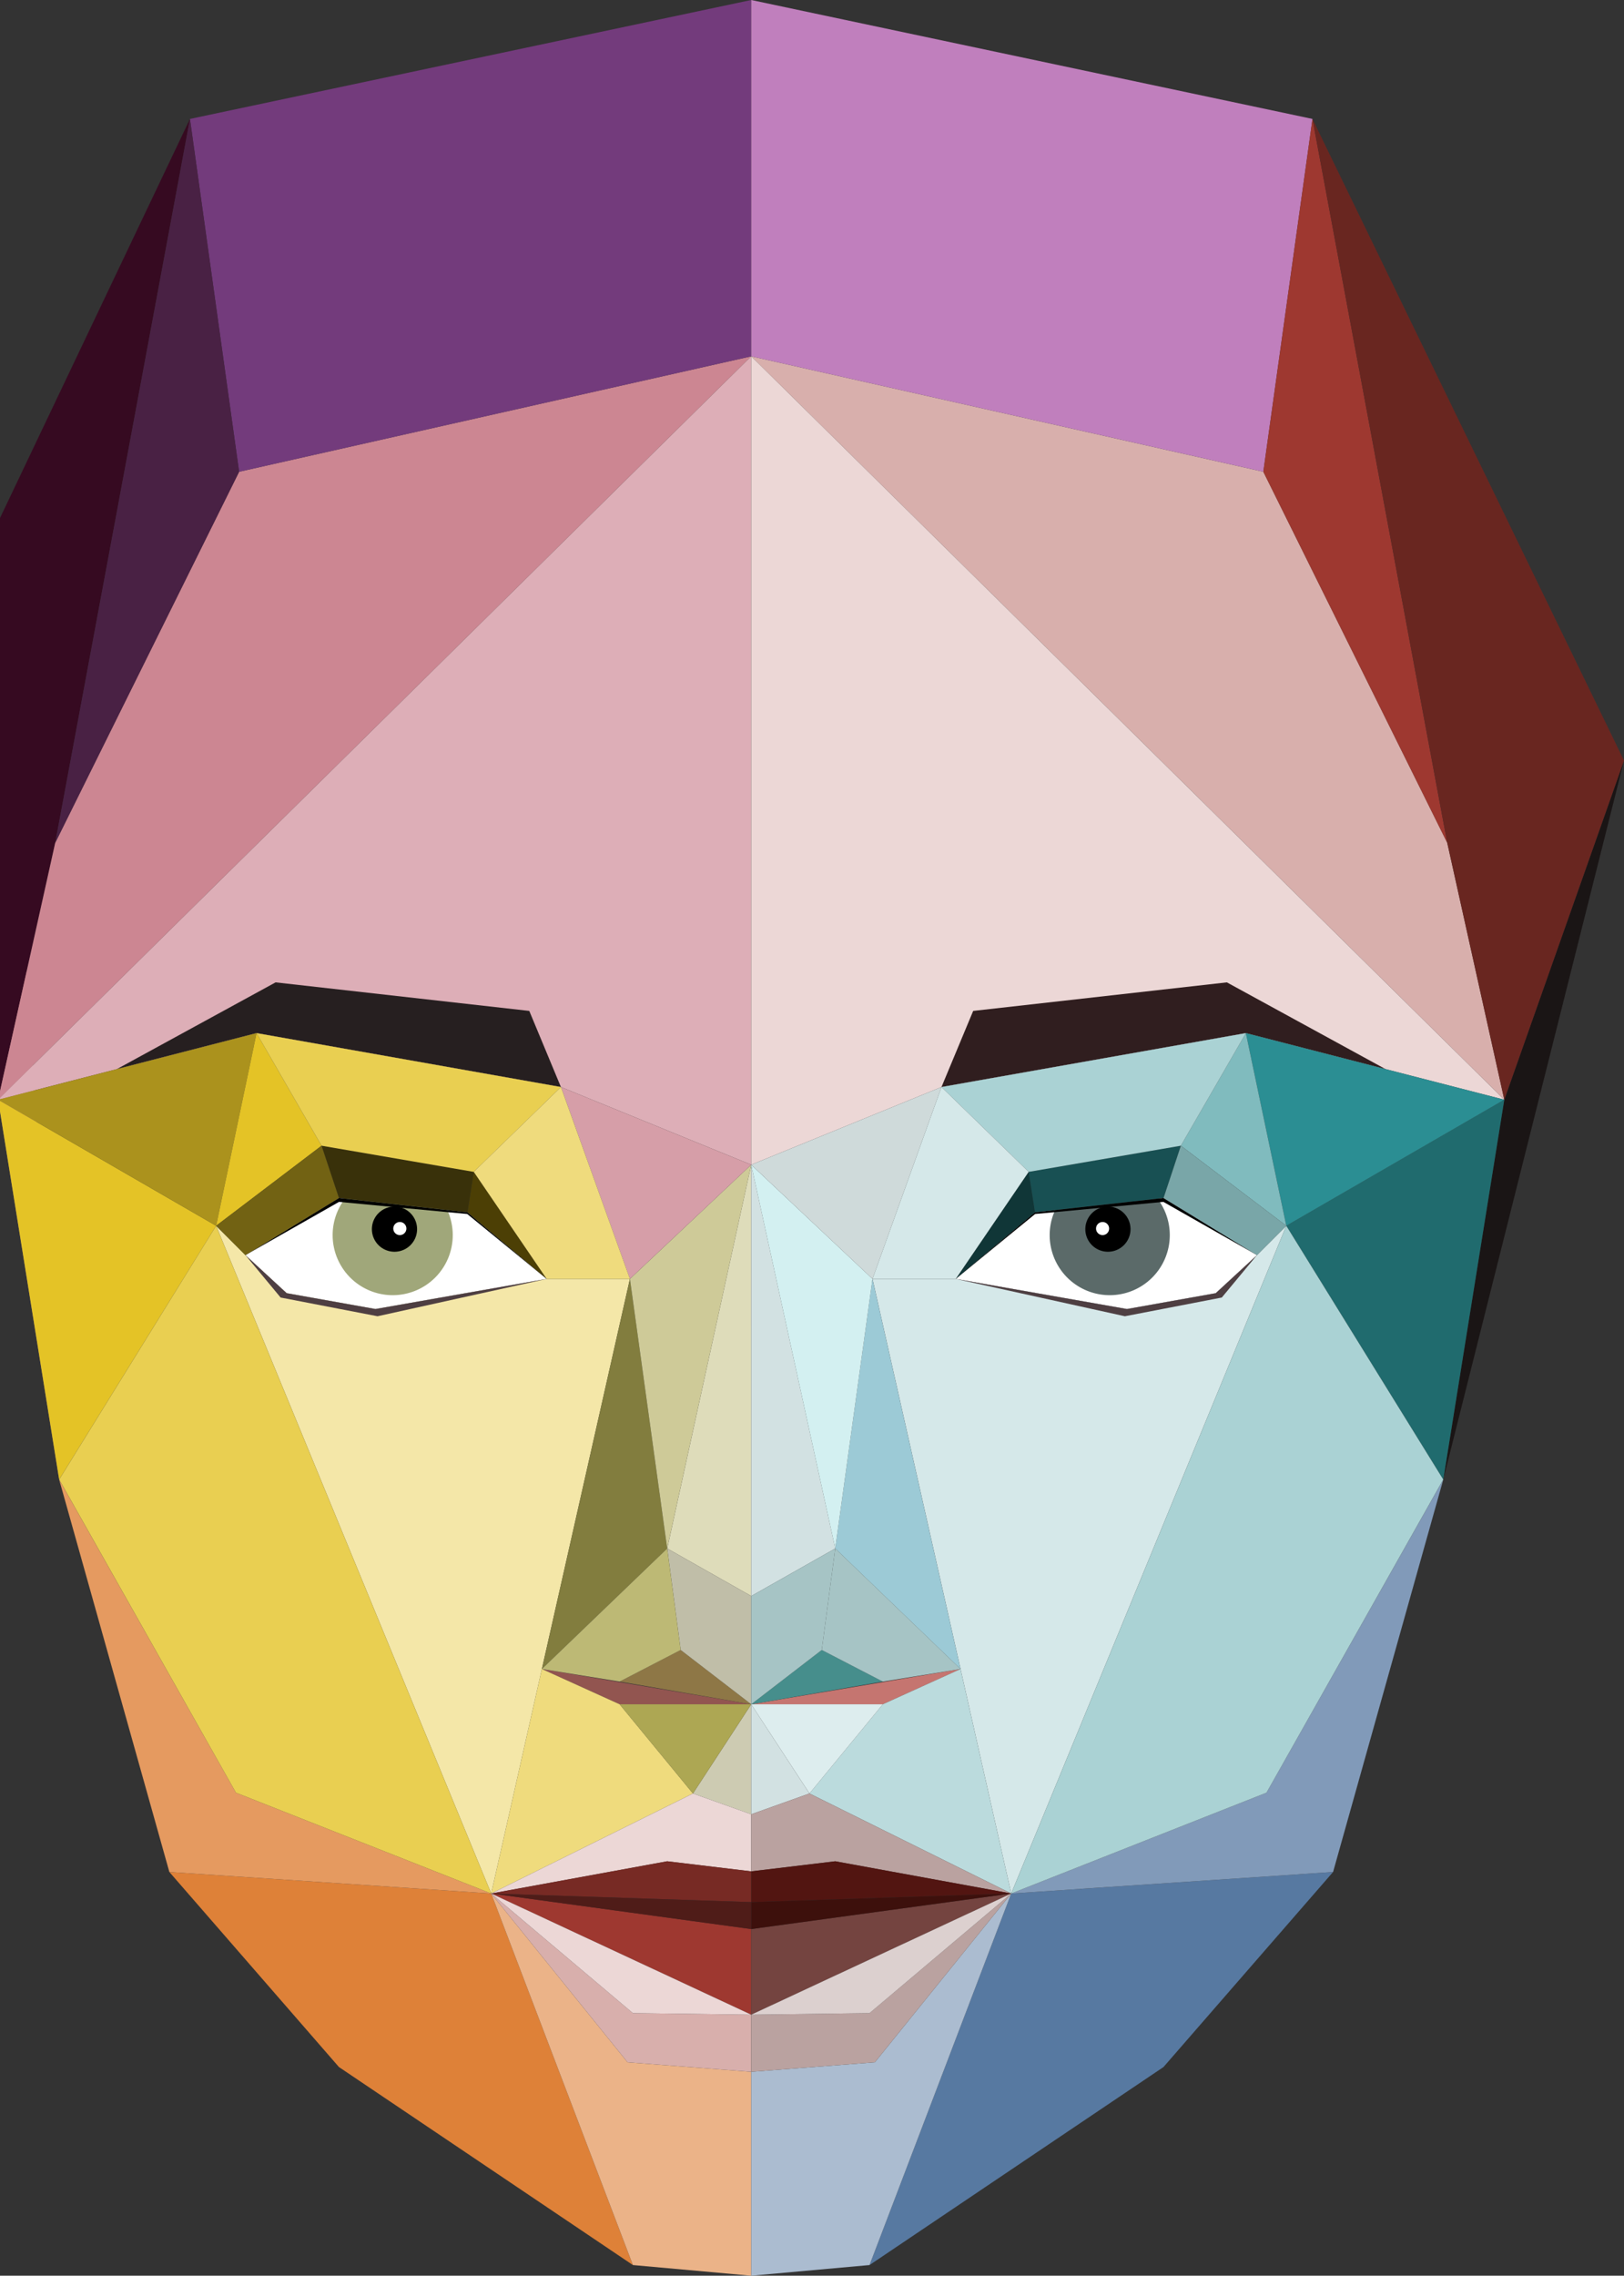
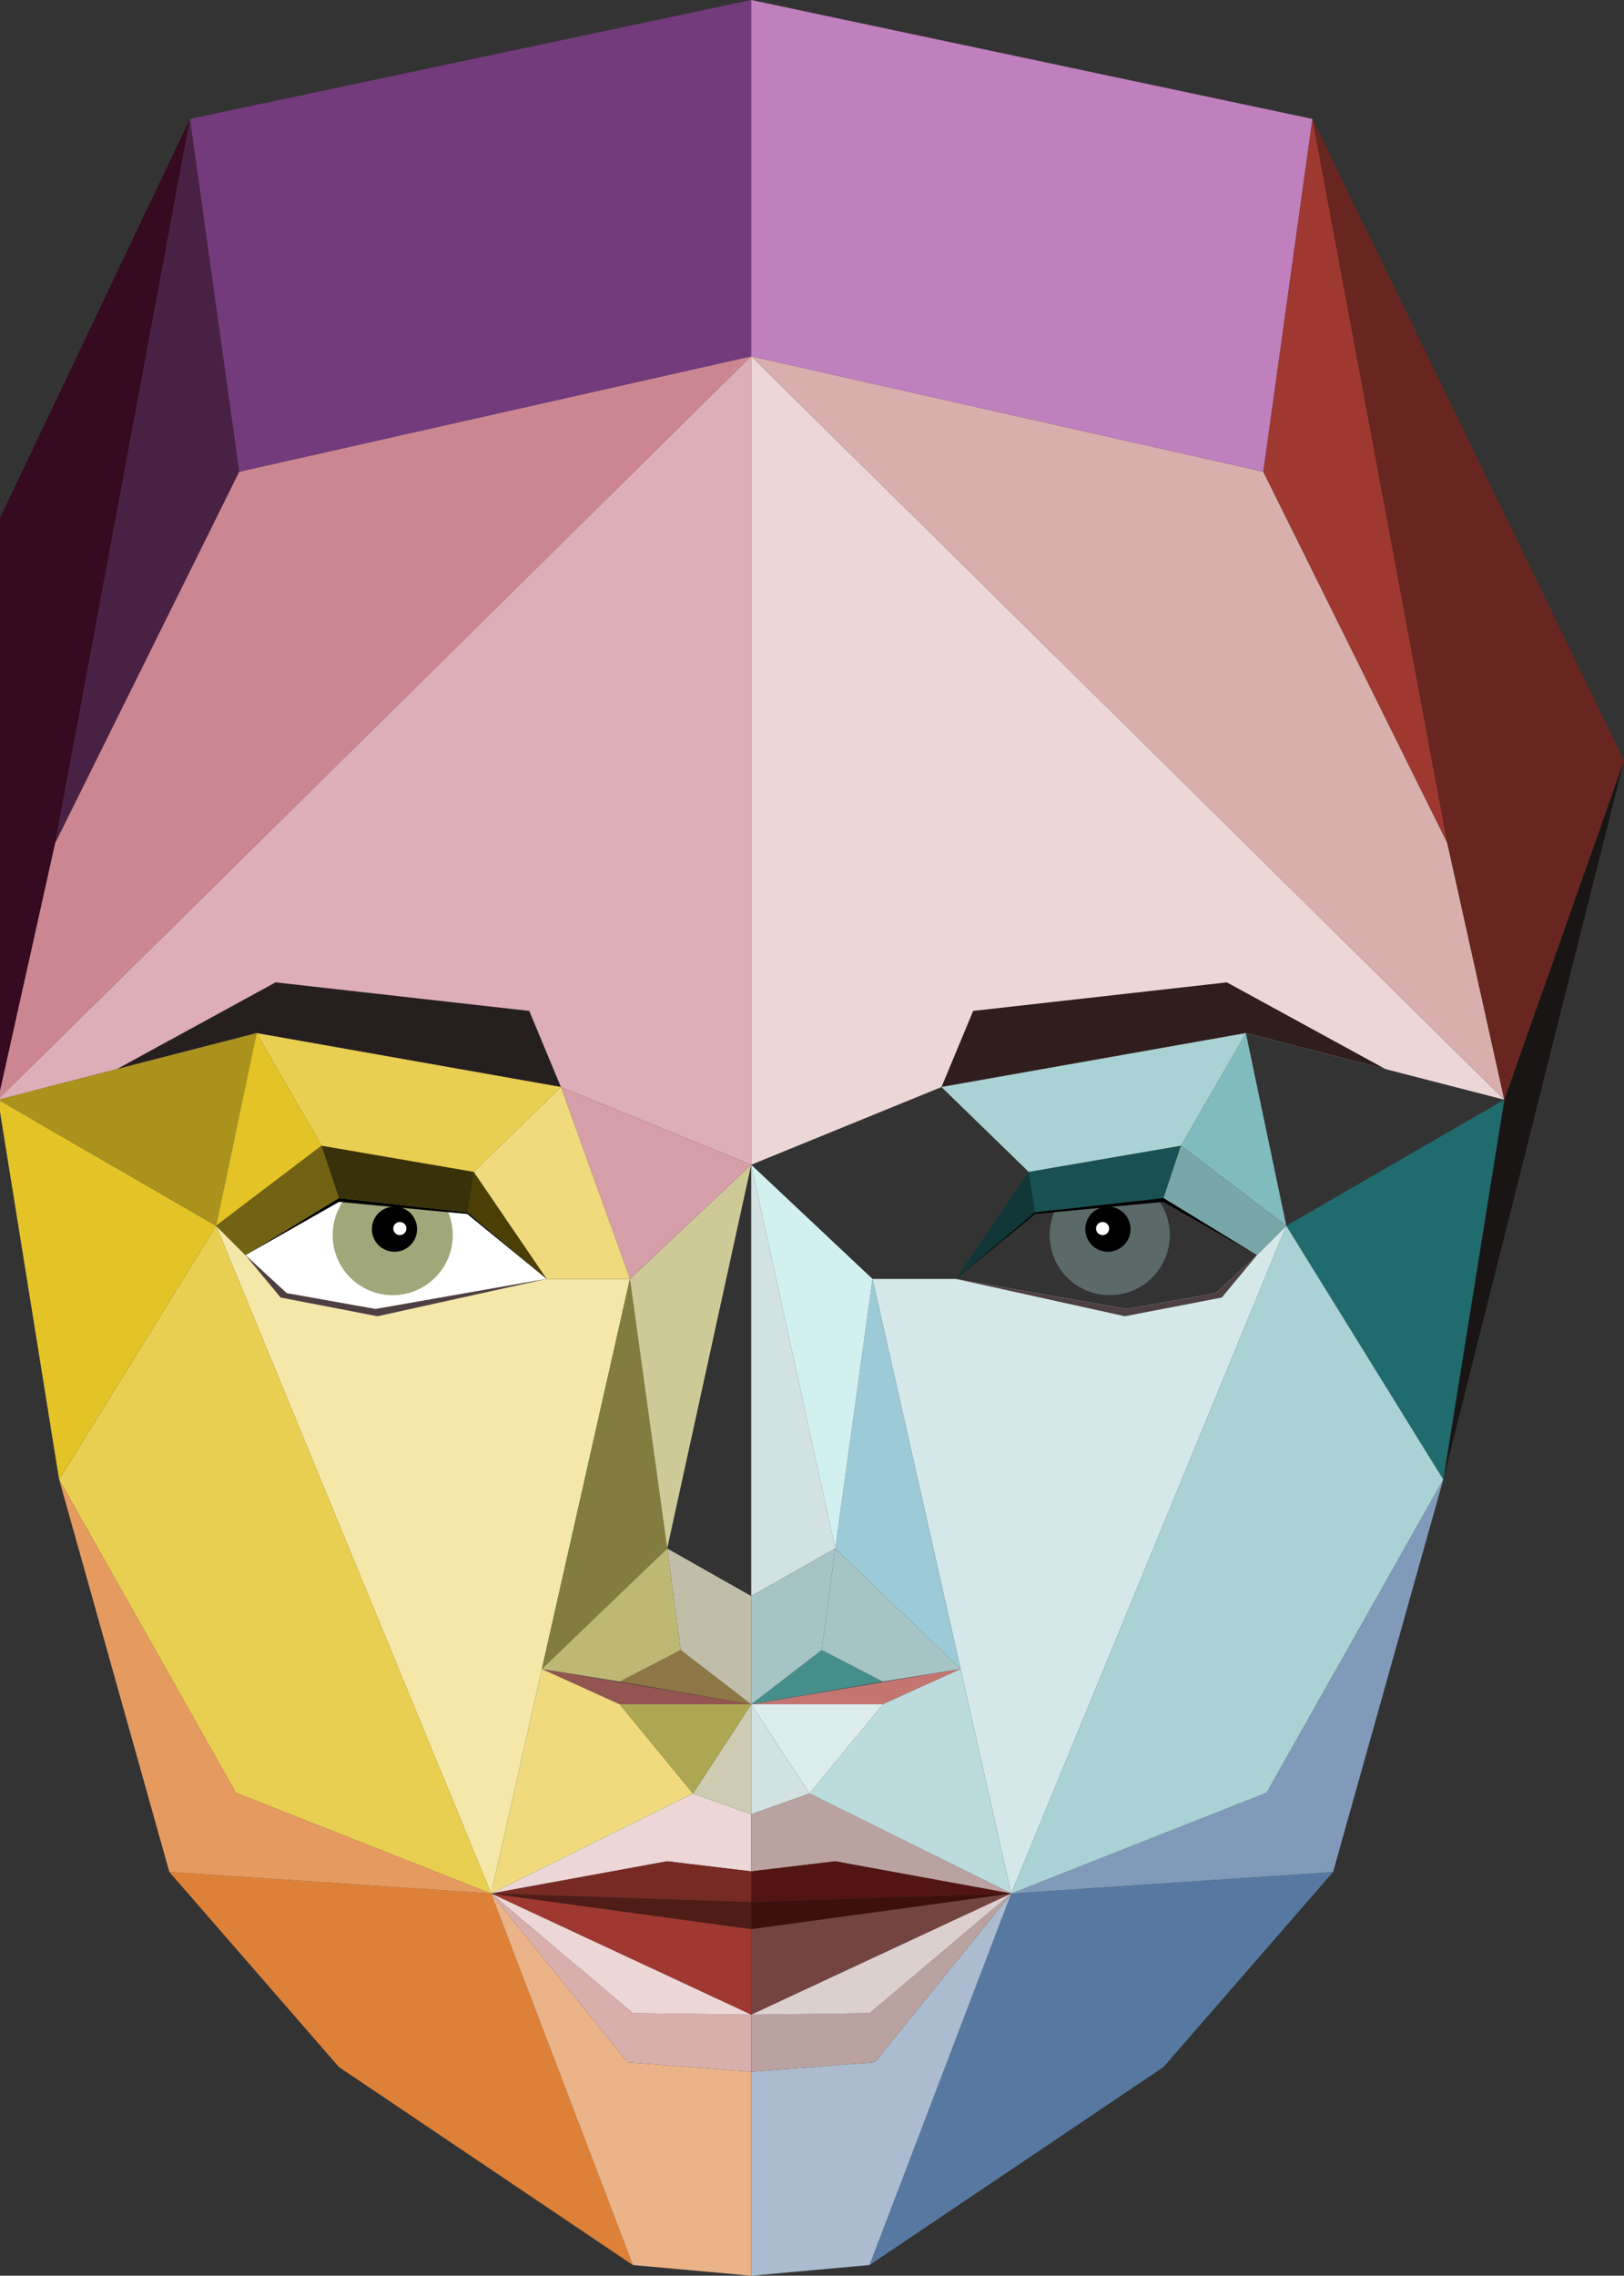
<svg xmlns="http://www.w3.org/2000/svg" xmlns:ns1="http://sodipodi.sourceforge.net/DTD/sodipodi-0.dtd" xmlns:ns2="http://www.inkscape.org/namespaces/inkscape" viewBox="206 0 234.305 328.266" version="1.1" id="svg188" ns1:docname="afeefa_color.svg" width="260.339" height="364.74" ns2:version="0.92.4 (5da689c313, 2019-01-14)" ns2:export-filename="/home/jes/Projects/kollektiv/src/kollektiv-slim4/plugins/Core/view/static/img/afeefa_color.png" ns2:export-xdpi="110.63" ns2:export-ydpi="110.63">
  <rect x="206" y="0" width="234.305" height="328.266" fill="#333333" stroke="none" />
  <ns1:namedview pagecolor="#ffffff" bordercolor="#666666" borderopacity="1" objecttolerance="10" gridtolerance="10" guidetolerance="10" ns2:pageopacity="0" ns2:pageshadow="2" ns2:window-width="1920" ns2:window-height="1033" id="namedview190" showgrid="false" fit-margin-top="0" fit-margin-left="-0.3" fit-margin-right="0" fit-margin-bottom="0" ns2:zoom="1.1652136" ns2:cx="150.38776" ns2:cy="240.36987" ns2:window-x="1920" ns2:window-y="23" ns2:window-maximized="1" ns2:current-layer="svg188" scale-x="0.9" />
  <defs id="defs7">
    <style id="style2">.a{clip-path:url(#b);}.b{fill:#966c6c;}.c{fill:#360a21;}.d{fill:#1a1515;}.e{fill:#f4e7a8;}.f{fill:#cc8692;}.g{fill:#fff;}.h{fill:#a0a77a;}.i{fill:#4c3f05;}.j{fill:#39310a;}.k{fill:#ddaeb7;}.l{fill:#261f20;}.m{fill:#4e3f42;}.n{fill:#de8138;}.o{fill:#e4c326;}.p{fill:#e59a60;}.q{fill:#ebb388;}.r{fill:#e9cf51;}.s{fill:#925550;}.t{fill:#efdb7d;}.u{fill:#cdcbb2;}.v{fill:#ada753;}.w{fill:#dedcba;}.x{fill:#d8afac;}.y{fill:#9e3830;}.z{fill:#ecd7d6;}.aa{fill:#772a24;}.ab{fill:#4f1c18;}.ac{fill:#ab921d;}.ad{fill:#827d3e;}.ae{fill:#ceca98;}.af{fill:#d69ea8;}.ag{fill:#726213;}.ah{fill:#8e7746;}.ai{fill:#c0bea8;}.aj{fill:#bdb975;}.ak{fill:#733b7c;}.al{fill:#492144;}.am{fill:#d5e8e9;}.an{fill:#5b6a69;}.ao{fill:#103637;}.ap{fill:#185053;}.aq{fill:#301e1f;}.ar{fill:#5779a1;}.as{fill:#206b6e;}.at{fill:#819ab9;}.au{fill:#abbcd0;}.av{fill:#aad2d4;}.aw{fill:#c57570;}.ax{fill:#bbdbdd;}.ay{fill:#d2e1e2;}.az{fill:#ddedee;}.ba{fill:#baa2a0;}.bb{fill:#744440;}.bc{fill:#dcd0cf;}.bd{fill:#521511;}.be{fill:#3d100c;}.bf{fill:#2b8e93;}.bg{fill:#80bbbe;}.bh{fill:#9ccad6;}.bi{fill:#d3f0f1;}.bj{fill:#cfdada;}.bk{fill:#79a6a8;}.bl{fill:#468e8c;}.bm{fill:#a6c4c5;}.bn{fill:#c07fbd;}.bo{fill:#692620;}.bp{fill:#333;}</style>
    <clipPath id="b">
      <rect x="206" width="400" height="400" id="rect4" y="0" />
    </clipPath>
  </defs>
  <path style="fill:#966c6c" ns2:connector-curvature="0" id="path9" d="M 214.537,213.416 205.73,75.292 v 83.34 z" class="b" />
  <path style="fill:#360a21" ns2:connector-curvature="0" id="path11" d="m 205.73,75.292 27.677,-58.136 -19.442,104.421 -8.235,37.056 z" class="c" />
  <path style="fill:#1a1515" ns2:connector-curvature="0" id="path13" d="m 414.229,213.416 26.076,-103.713 -17.272,48.929 z" class="d" />
  <path style="fill:#f4e7a8" ns2:connector-curvature="0" id="path15" d="m 284.873,184.48 h 12.01 l -20.014,88.656 -39.686,-96.319 4.229,4.233 5.949,5.489 12.809,2.287 z" class="e" />
  <path style="fill:#cc8692" ns2:connector-curvature="0" id="path17" d="m 314.384,51.396 -73.885,16.654 -26.534,53.526 -8.235,37.056 z" class="f" />
  <path style="fill:#ffffff" ns2:connector-curvature="0" id="path19" d="m 284.873,184.48 -11.435,-9.607 -18.538,-2.059 -13.488,8.236 5.949,5.49 12.809,2.287 z" class="g" />
  <path style="fill:#a0a77a" ns2:connector-curvature="0" id="path21" d="m 271.321,178.162 a 8.664,8.664 0 1 1 -8.663,-8.663 8.661,8.661 0 0 1 8.663,8.663" class="h" />
  <path ns2:connector-curvature="0" id="path23" d="m 266.175,177.303 a 3.26,3.26 0 1 1 -3.26,-3.26 3.261,3.261 0 0 1 3.26,3.26" />
  <path style="fill:#ffffff" ns2:connector-curvature="0" id="path25" d="m 264.631,177.217 a 0.944,0.944 0 1 1 -0.942,-0.944 0.943,0.943 0 0 1 0.942,0.944" class="g" />
  <path style="fill:#4c3f05" ns2:connector-curvature="0" id="path27" d="m 274.351,169.04 10.522,15.441 -11.435,-9.607 z" class="i" />
  <path style="fill:#39310a" ns2:connector-curvature="0" id="path29" d="m 273.437,174.869 -18.536,-2.059 -2.509,-7.541 21.96,3.772 z" class="j" />
  <path style="fill:#ddaeb7" ns2:connector-curvature="0" id="path31" d="m 314.384,51.396 v 116.615 l -27.454,-11.209 -43.917,-7.777 -37.283,9.607 z" class="k" />
  <path style="fill:#261f20" ns2:connector-curvature="0" id="path33" d="m 222.862,154.216 20.149,-5.191 43.917,7.778 -4.566,-10.98 -36.6,-4.118 z" class="l" />
  <path style="fill:#4e3f42" ns2:connector-curvature="0" id="path35" d="m 241.412,181.05 5.075,6.117 13.983,2.7 24.4,-5.388 -24.7,4.345 -12.808,-2.287 z" class="m" />
  <path ns2:connector-curvature="0" id="path37" d="m 241.412,181.05 13.5,-7.681 18.5,1.747 11.452,9.365 -11.436,-9.607 -18.537,-2.06 z" />
  <path style="fill:#de8138" ns2:connector-curvature="0" id="path39" d="m 230.434,270.03 24.467,28.136 42.41,28.564 -20.441,-53.595 z" class="n" />
  <path style="fill:#e4c326" ns2:connector-curvature="0" id="path41" d="m 205.73,158.632 8.806,54.784 22.645,-36.6 z" class="o" />
  <path style="fill:#e59a60" ns2:connector-curvature="0" id="path43" d="m 276.869,273.135 -46.435,-3.105 -15.9,-56.614 25.508,45.177 z" class="p" />
  <path style="fill:#ebb388" ns2:connector-curvature="0" id="path45" d="m 297.312,326.73 17.072,1.536 v -29.414 l -17.843,-1.372 -19.672,-24.344 z" class="q" />
  <path style="fill:#e9cf51" ns2:connector-curvature="0" id="path47" d="m 237.182,176.817 39.688,96.319 -36.829,-14.543 -25.5,-45.177 z" class="r" />
  <path style="fill:#925550" ns2:connector-curvature="0" id="path49" d="M 314.384,245.84 H 295.397 L 284.18,240.752 Z" class="s" />
  <path style="fill:#efdb7d" ns2:connector-curvature="0" id="path51" d="m 295.396,245.84 10.581,12.868 -29.108,14.428 7.31,-32.384 z" class="t" />
  <path style="fill:#cdcbb2" ns2:connector-curvature="0" id="path53" d="m 314.384,245.84 v 15.868 l -8.406,-3 z" class="u" />
  <path style="fill:#ada753" ns2:connector-curvature="0" id="path55" d="M 305.977,258.708 295.392,245.84 h 18.986 z" class="v" />
-   <path style="fill:#dedcba" ns2:connector-curvature="0" id="path57" d="m 314.384,168.011 -12.119,55.355 12.122,6.862 z" class="w" />
  <path style="fill:#d8afac" ns2:connector-curvature="0" id="path59" d="m 276.869,273.136 19.672,24.343 17.841,1.373 v -8.235 l -17.07,-0.227 z" class="x" />
  <path style="fill:#9e3830" ns2:connector-curvature="0" id="path61" d="m 314.384,290.617 v -12.352 l -37.513,-5.129 z" class="y" />
  <path style="fill:#ecd7d6" ns2:connector-curvature="0" id="path63" d="m 314.384,290.617 -37.513,-17.481 20.441,17.254 z" class="z" />
  <path style="fill:#ecd7d6" ns2:connector-curvature="0" id="path65" d="m 314.384,261.709 -8.406,-3 -29.107,14.427 25.391,-4.649 12.122,1.454 z" class="z" />
  <path style="fill:#772a24" ns2:connector-curvature="0" id="path67" d="m 314.384,274.373 -37.513,-1.24 25.391,-4.649 12.122,1.454 z" class="aa" />
  <path style="fill:#4f1c18" ns2:connector-curvature="0" id="path69" d="m 314.384,274.376 -37.513,-1.24 37.513,5.129 z" class="ab" />
  <path style="fill:#ab921d" ns2:connector-curvature="0" id="path71" d="m 243.016,149.025 -37.286,9.607 31.452,18.185 z" class="ac" />
  <path style="fill:#e4c326" ns2:connector-curvature="0" id="path73" d="m 237.182,176.817 15.21,-11.55 -9.377,-16.242 z" class="o" />
  <path style="fill:#e9cf51" ns2:connector-curvature="0" id="path75" d="m 252.393,165.267 21.959,3.774 12.582,-12.239 -43.919,-7.777 z" class="r" />
  <path style="fill:#827d3e" ns2:connector-curvature="0" id="path77" d="m 296.883,184.48 5.378,38.886 -18.081,17.387 z" class="ad" />
  <path style="fill:#ceca98" ns2:connector-curvature="0" id="path79" d="m 296.883,184.48 17.5,-16.469 -12.122,55.355 z" class="ae" />
  <path style="fill:#d69ea8" ns2:connector-curvature="0" id="path81" d="m 314.383,168.011 -27.451,-11.209 9.946,27.679 z" class="af" />
  <path style="fill:#efdb7d" ns2:connector-curvature="0" id="path83" d="m 284.873,184.48 h 12.01 l -9.95,-27.677 -12.582,12.237 z" class="t" />
  <path style="fill:#726213" ns2:connector-curvature="0" id="path85" d="m 254.901,172.814 -2.508,-7.545 -15.211,11.55 4.231,4.232 z" class="ag" />
  <path style="fill:#8e7746" ns2:connector-curvature="0" id="path87" d="m 314.384,245.841 -10.18,-7.837 -8.807,4.56 z" class="ah" />
  <path style="fill:#c0bea8" ns2:connector-curvature="0" id="path89" d="m 302.265,223.366 1.943,14.64 10.178,7.834 v -15.612 z" class="ai" />
  <path style="fill:#bdb975" ns2:connector-curvature="0" id="path91" d="m 302.262,223.366 1.943,14.64 -8.807,4.559 -11.218,-1.814 z" class="aj" />
  <path style="fill:#733b7c" ns2:connector-curvature="0" id="path93" d="M 314.384,51.4 240.499,68.051 233.407,17.156 314.384,0 Z" class="ak" />
  <path style="fill:#492144" ns2:connector-curvature="0" id="path95" d="M 233.407,17.156 213.966,121.577 240.499,68.051 Z" class="al" />
  <path style="fill:#d5e8e9" ns2:connector-curvature="0" id="path97" d="m 343.891,184.48 h -12.01 l 20.015,88.655 39.686,-96.319 -4.231,4.233 -5.949,5.489 -12.809,2.287 z" class="am" />
  <path style="fill:#d8afac" ns2:connector-curvature="0" id="path99" d="m 314.384,51.396 73.887,16.654 26.535,53.526 8.232,37.056 z" class="x" />
-   <path style="fill:#ffffff" ns2:connector-curvature="0" id="path101" d="m 343.891,184.48 11.436,-9.607 18.539,-2.059 13.485,8.236 -5.949,5.49 -12.809,2.287 z" class="g" />
  <path style="fill:#5b6a69" ns2:connector-curvature="0" id="path103" d="m 357.444,178.162 a 8.664,8.664 0 1 0 8.663,-8.663 8.662,8.662 0 0 0 -8.663,8.663" class="an" />
  <path ns2:connector-curvature="0" id="path105" d="m 362.587,177.303 a 3.26,3.26 0 1 0 3.261,-3.26 3.262,3.262 0 0 0 -3.261,3.26" />
  <path style="fill:#ffffff" ns2:connector-curvature="0" id="path107" d="m 364.134,177.217 a 0.944,0.944 0 1 0 0.944,-0.944 0.944,0.944 0 0 0 -0.944,0.944" class="g" />
  <path style="fill:#103637" ns2:connector-curvature="0" id="path109" d="m 354.415,169.04 -10.521,15.441 11.438,-9.606 z" class="ao" />
  <path style="fill:#185053" ns2:connector-curvature="0" id="path111" d="m 355.328,174.869 18.538,-2.059 2.507,-7.547 -21.96,3.772 z" class="ap" />
  <path style="fill:#ecd7d6" ns2:connector-curvature="0" id="path113" d="m 314.384,51.396 v 116.615 l 27.449,-11.209 43.917,-7.777 37.284,9.607 z" class="z" />
  <path style="fill:#301e1f" ns2:connector-curvature="0" id="path115" d="m 405.896,154.216 -20.146,-5.191 -43.917,7.778 4.573,-10.98 36.6,-4.118 z" class="aq" />
  <path style="fill:#4e3f42" ns2:connector-curvature="0" id="path117" d="m 387.352,181.05 -5.076,6.117 -13.982,2.7 -24.4,-5.388 24.7,4.345 12.808,-2.287 z" class="m" />
  <path ns2:connector-curvature="0" id="path119" d="m 387.352,181.05 -13.5,-7.681 -18.507,1.747 -11.451,9.365 11.435,-9.607 18.539,-2.06 z" />
  <path style="fill:#5779a1" ns2:connector-curvature="0" id="path121" d="m 398.332,270.03 -24.467,28.136 -42.412,28.564 20.443,-53.594 z" class="ar" />
  <path style="fill:#206b6e" ns2:connector-curvature="0" id="path123" d="m 423.033,158.632 -8.8,54.784 -22.646,-36.6 z" class="as" />
  <path style="fill:#819ab9" ns2:connector-curvature="0" id="path125" d="m 351.896,273.135 46.436,-3.105 15.9,-56.614 -25.508,45.177 z" class="at" />
  <path style="fill:#abbcd0" ns2:connector-curvature="0" id="path127" d="m 331.453,326.73 -17.07,1.536 v -29.414 l 17.843,-1.372 19.67,-24.344 z" class="au" />
  <path style="fill:#aad2d4" ns2:connector-curvature="0" id="path129" d="m 391.582,176.817 -39.686,96.319 36.829,-14.543 25.5,-45.177 z" class="av" />
  <path style="fill:#c57570" ns2:connector-curvature="0" id="path131" d="m 314.384,245.84 h 18.987 l 11.218,-5.088 z" class="aw" />
  <path style="fill:#bbdbdd" ns2:connector-curvature="0" id="path133" d="m 333.368,245.84 -10.58,12.868 29.108,14.428 -7.313,-32.384 z" class="ax" />
  <path style="fill:#d2e1e2" ns2:connector-curvature="0" id="path135" d="m 314.384,245.84 v 15.868 l 8.4,-3 z" class="ay" />
  <path style="fill:#ddedee" ns2:connector-curvature="0" id="path137" d="m 322.789,258.708 10.58,-12.868 h -18.985 z" class="az" />
  <path style="fill:#d2e1e2" ns2:connector-curvature="0" id="path139" d="m 314.384,168.011 12.122,55.355 -12.122,6.862 z" class="ay" />
  <path style="fill:#baa2a0" ns2:connector-curvature="0" id="path141" d="m 351.896,273.136 -19.671,24.343 -17.841,1.373 v -8.235 l 17.069,-0.229 z" class="ba" />
  <path style="fill:#744440" ns2:connector-curvature="0" id="path143" d="m 314.384,290.617 v -12.352 l 37.512,-5.129 z" class="bb" />
  <path style="fill:#dcd0cf" ns2:connector-curvature="0" id="path145" d="m 314.384,290.617 37.512,-17.481 -20.442,17.254 z" class="bc" />
  <path style="fill:#baa2a0" ns2:connector-curvature="0" id="path147" d="m 314.384,261.709 8.4,-3 29.108,14.428 -25.39,-4.649 -12.122,1.454 z" class="ba" />
  <path style="fill:#521511" ns2:connector-curvature="0" id="path149" d="m 314.384,274.373 37.512,-1.24 -25.39,-4.649 -12.122,1.454 z" class="bd" />
  <path style="fill:#3d100c" ns2:connector-curvature="0" id="path151" d="m 314.384,274.376 37.512,-1.24 -37.512,5.129 z" class="be" />
-   <path style="fill:#2b8e93" ns2:connector-curvature="0" id="path153" d="m 385.751,149.025 37.283,9.607 -31.451,18.185 z" class="bf" />
  <path style="fill:#80bbbe" ns2:connector-curvature="0" id="path155" d="m 391.582,176.817 -15.21,-11.55 9.378,-16.242 z" class="bg" />
  <path style="fill:#aad2d4" ns2:connector-curvature="0" id="path157" d="m 376.372,165.267 -21.959,3.774 -12.581,-12.239 43.919,-7.777 z" class="av" />
  <path style="fill:#9ccad6" ns2:connector-curvature="0" id="path159" d="m 331.877,184.48 -5.376,38.886 18.08,17.386 z" class="bh" />
  <path style="fill:#d3f0f1" ns2:connector-curvature="0" id="path161" d="m 331.881,184.48 -17.5,-16.469 12.123,55.355 z" class="bi" />
-   <path style="fill:#cfdada" ns2:connector-curvature="0" id="path163" d="m 314.384,168.011 27.449,-11.209 -9.951,27.679 z" class="bj" />
-   <path style="fill:#d5e8e9" ns2:connector-curvature="0" id="path165" d="m 343.891,184.48 h -12.01 l 9.951,-27.677 12.58,12.237 z" class="am" />
  <path style="fill:#79a6a8" ns2:connector-curvature="0" id="path167" d="m 373.871,172.814 2.5,-7.545 15.212,11.55 -4.232,4.232 z" class="bk" />
  <path style="fill:#468e8c" ns2:connector-curvature="0" id="path169" d="m 314.384,245.841 10.179,-7.837 8.806,4.56 z" class="bl" />
  <path style="fill:#a6c4c5" ns2:connector-curvature="0" id="path171" d="m 326.506,223.366 -1.944,14.64 -10.178,7.834 v -15.612 z" class="bm" />
  <path style="fill:#a6c4c5" ns2:connector-curvature="0" id="path173" d="m 326.505,223.366 -1.944,14.64 8.806,4.559 11.218,-1.814 z" class="bm" />
  <path style="fill:#c07fbd" ns2:connector-curvature="0" id="path175" d="M 314.384,51.4 388.271,68.051 395.362,17.156 314.384,0 Z" class="bn" />
  <path style="fill:#9e3830" ns2:connector-curvature="0" id="path177" d="M 395.357,17.156 414.8,121.577 388.266,68.051 Z" class="y" />
  <path style="fill:#692620" ns2:connector-curvature="0" id="path179" d="m 440.305,109.705 -44.948,-92.549 19.445,104.421 8.231,37.056 z" class="bo" />
</svg>